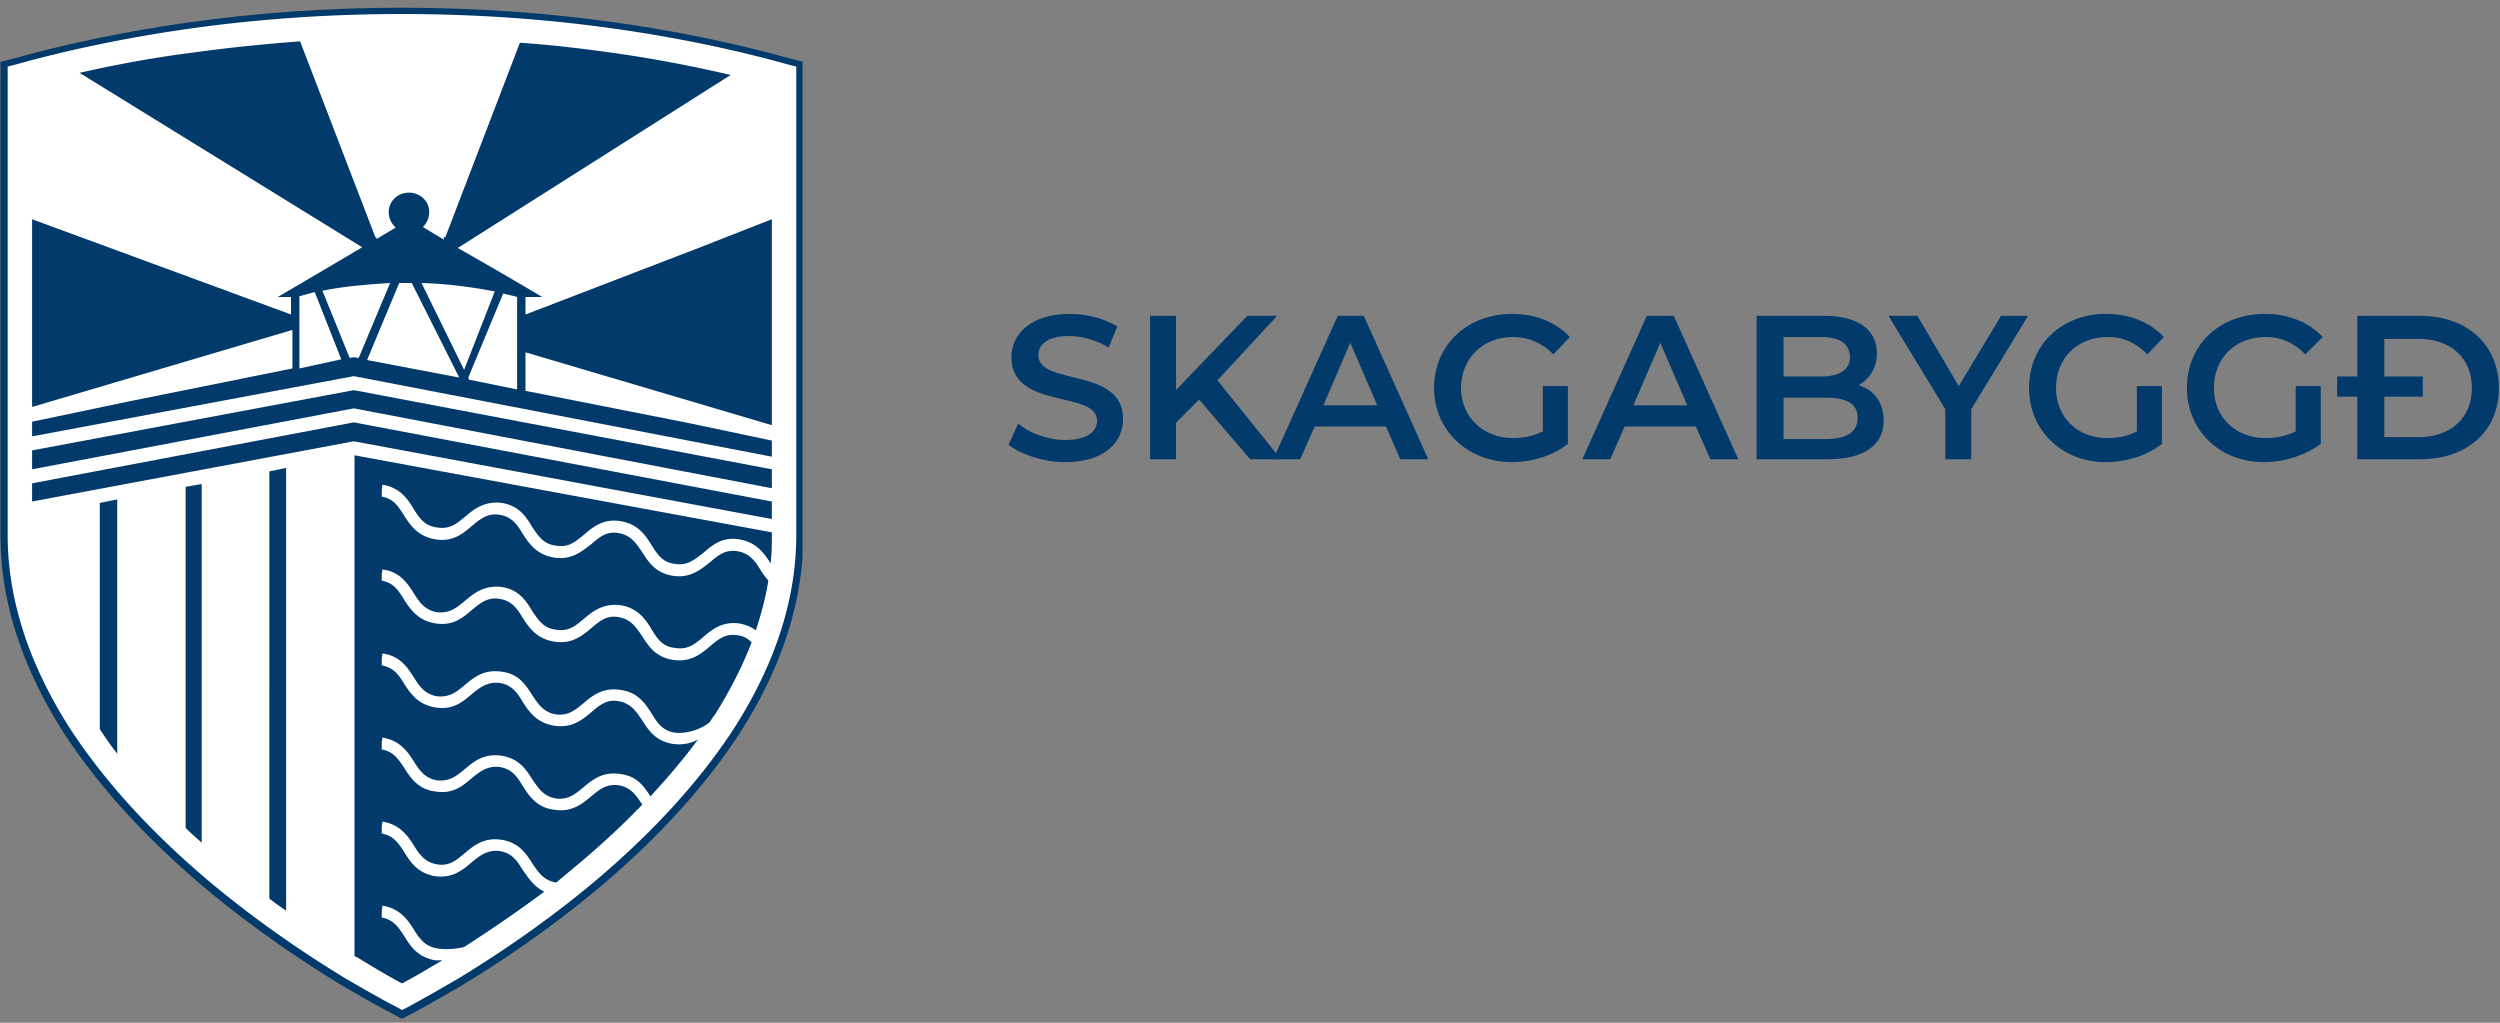
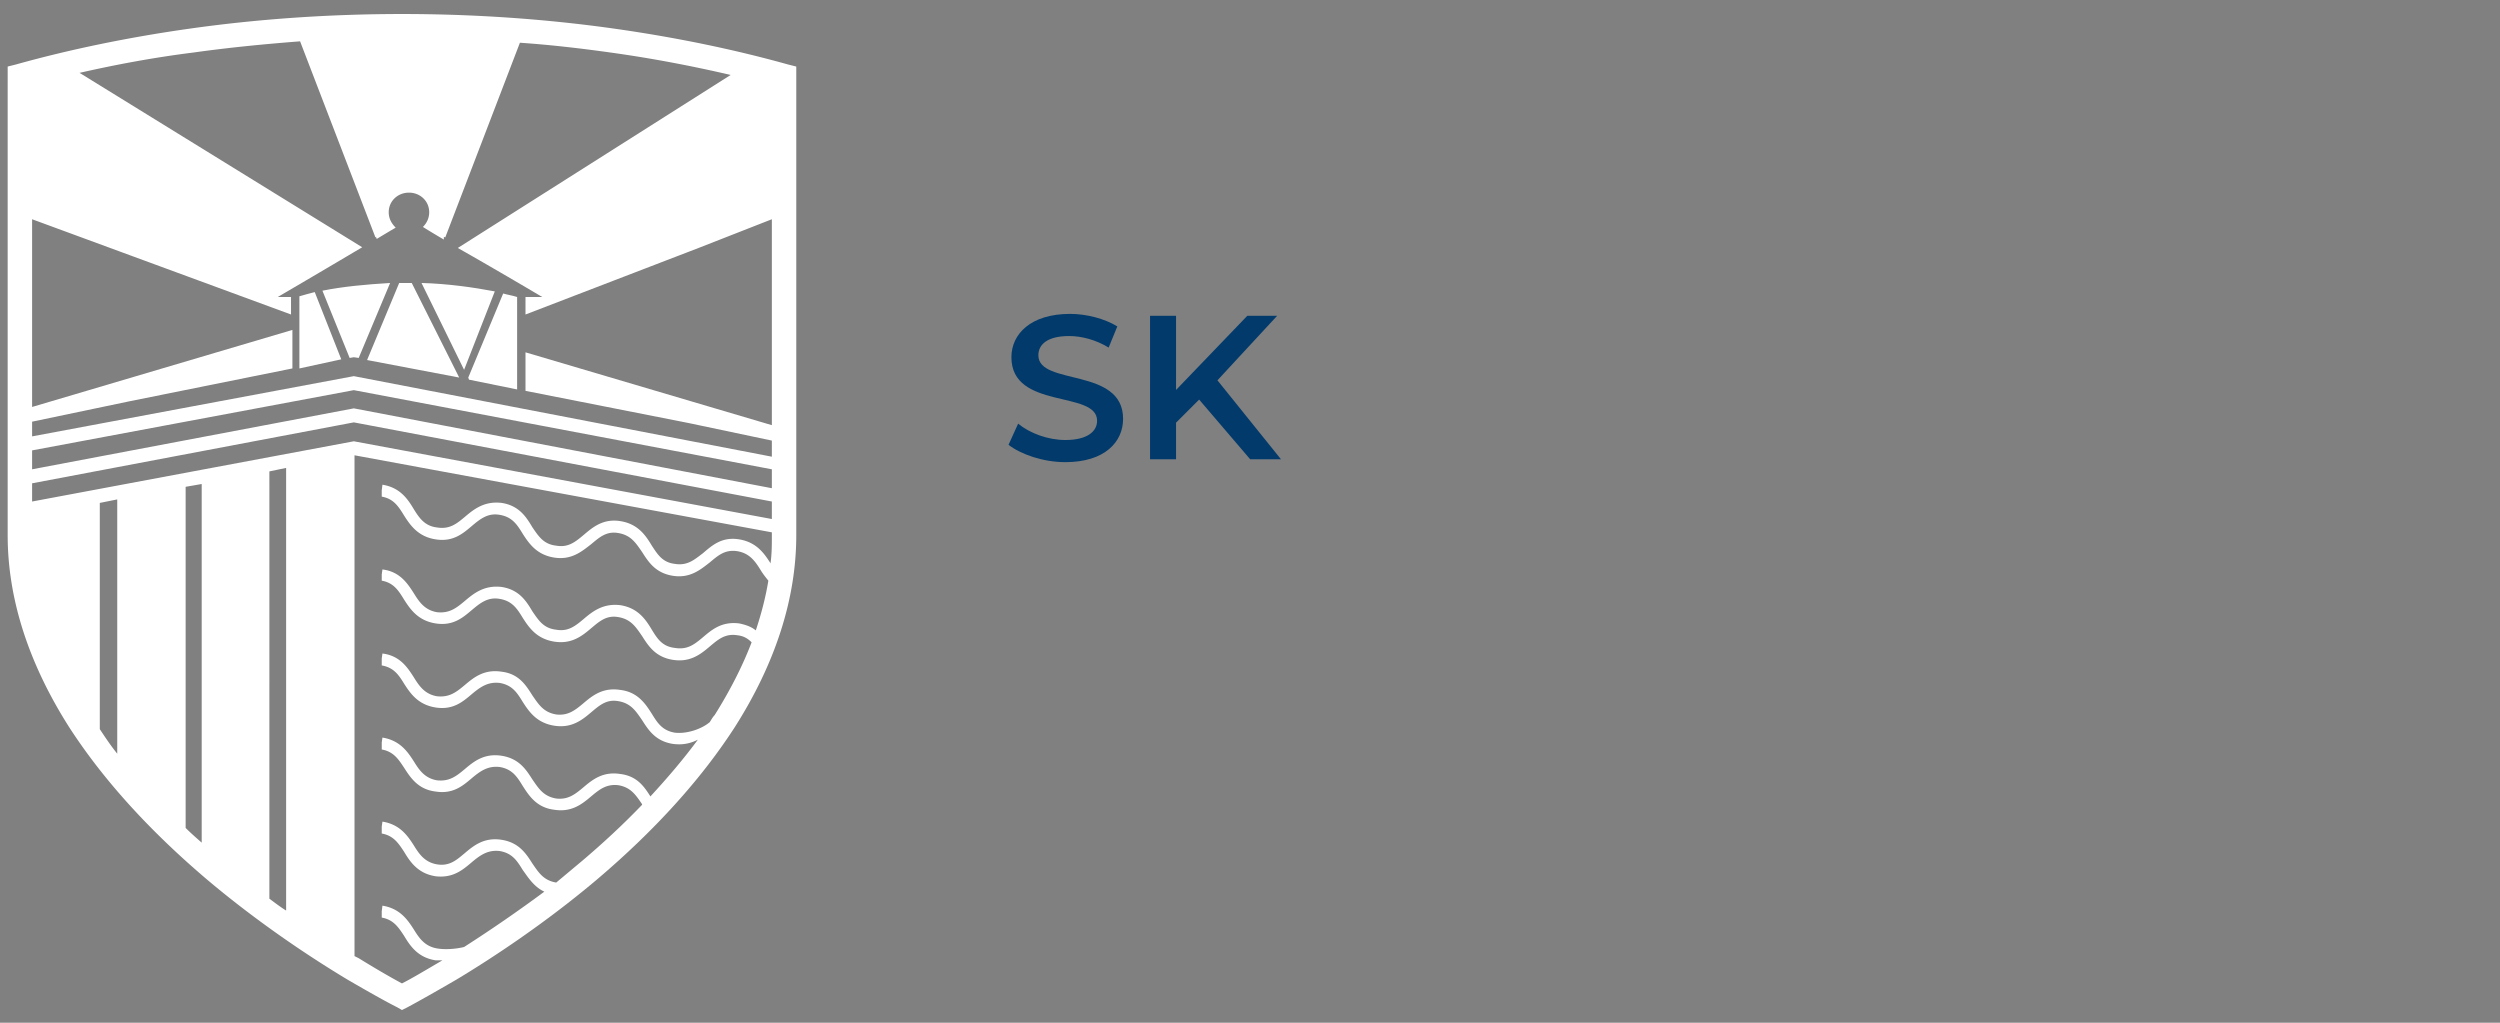
<svg xmlns="http://www.w3.org/2000/svg" fill="none" viewBox="0 0 352 144">
  <rect x="0" y="0" width="352" height="144" fill="#808080" stroke="none" />
  <g clip-path="url(#a)">
-     <path fill="#013A6B" stroke="#013A6B" d="m56.333 142.761.233.134.24-.12.786-.395.012-.006c1.481-.793 3.944-2.177 6.992-3.954l.006-.003c4.928-2.968 12.321-7.815 19.717-14.051l.001-.001c8.284-7.027 14.804-14.262 19.552-21.609l.002-.003c5.74-9.038 8.725-18.202 8.725-27.29V9.096L112.221 9l-1.173-.295c-7.784-2.175-16.058-3.855-24.426-5.041-9.752-1.384-19.897-2.076-30.04-2.076s-20.288.692-30.04 2.076C18.173 4.851 9.9 6.531 2.115 8.706l-1.172.295-.379.095v66.367c0 9.088 2.986 18.252 8.725 27.29l.002.003c4.749 7.347 11.27 14.582 19.553 21.609v.001c7.396 6.236 14.79 11.083 19.717 14.051l.007.003c3.037 1.771 5.501 3.156 7.09 3.954l.675.387Z" />
    <path fill="#fff" d="M42.154 41.718v10.158l5.896-1.282-3.734-9.468c-.786.198-1.474.395-2.162.592ZM49.229 50.397l.59-.099.687.099 4.422-10.553c-3.341.198-6.584.493-9.531 1.085l3.832 9.468ZM64.656 53.158l-6.682-13.314h-1.769l-4.52 10.849 12.97 2.465ZM65.344 52.073l4.323-11.045c-3.144-.592-6.682-1.085-10.317-1.184l5.994 12.23ZM65.933 53.158l.098.296 6.78 1.38V41.818c-.59-.197-1.277-.296-1.965-.493l-4.913 11.834Z" />
    <path fill="#fff" d="M111.821 9.765v-.197l-1.179-.395a207.281 207.281 0 0 0-24.27-4.93C76.741 2.861 66.62 2.17 56.597 2.17c-10.12 0-20.143.69-29.871 2.071a207.261 207.261 0 0 0-24.27 4.931l-1.081.395v65.287L3.734 89.45a57.943 57.943 0 0 0 6.289 12.919c4.618 7.298 11.103 14.497 19.357 21.401 5.011 4.24 10.12 7.889 14.346 10.651 0 0 0 .098.098.098h.099c1.768 1.184 3.439 2.268 4.913 3.156a92.548 92.548 0 0 0 7.074 3.945l.688.394.786-.394c1.474-.789 3.93-2.071 6.977-3.945 4.913-2.959 12.184-7.791 19.554-13.905 8.155-6.904 14.64-14.103 19.357-21.401 5.699-8.876 8.647-17.95 8.647-26.924V9.765h-.098ZM4.52 66.077v-2.662l45.298-8.482 58.859 11.144v2.663L49.818 57.497 4.52 66.077ZM27.218 7.398c4.913-.69 9.925-1.183 15.034-1.578l10.612 27.614.099-.099c0 .099 0 .198.098.296.983-.592 1.965-1.183 2.653-1.578-.59-.591-.983-1.282-.983-2.17 0-1.577 1.278-2.76 2.85-2.76s2.85 1.183 2.85 2.76c0 .888-.393 1.579-.885 2.072a115.56 115.56 0 0 0 2.948 1.775v-.395l.197.099L73.204 6.017c4.324.296 8.55.79 12.774 1.381 5.7.79 11.398 1.874 16.901 3.156l-38.42 24.36c5.404 3.056 11.89 6.903 11.89 6.903H73.99v2.465l24.37-9.369 10.317-4.043v28.994L73.99 49.608v5.424l22.994 4.537 11.693 2.465v2.268L49.818 52.961 4.52 61.442v-2.07l13.658-2.86 22.993-4.636v-5.424L4.52 57.3V30.87l36.455 13.412v-2.465h-1.867s6.583-3.846 11.89-7.002L11.201 10.258c5.208-1.183 10.514-2.17 16.016-2.86Zm-10.71 98.719c-.884-1.084-1.67-2.268-2.457-3.451V70.811l2.457-.493v35.799Zm11.89 12.525c-.787-.69-1.573-1.38-2.26-2.071V68.543l2.26-.395v50.494Zm11.889 9.566c-.786-.493-1.572-1.084-2.358-1.676V66.373l2.358-.493v62.328ZM4.52 70.614V68.05l45.298-8.58 58.859 11.144v2.465L49.818 62.133 4.52 70.614Zm77.331 50.691-3.537 2.959c-1.769-.296-2.457-1.381-3.341-2.663-.884-1.381-1.867-2.959-4.323-3.353-2.457-.395-3.93.789-5.208 1.874-1.18.986-2.162 1.873-3.93 1.577-1.671-.295-2.457-1.38-3.243-2.662-.885-1.381-1.965-2.959-4.422-3.353l-.098.69v.986c1.67.296 2.358 1.381 3.144 2.564.884 1.48 1.965 3.058 4.422 3.452 2.456.296 3.832-.888 5.11-1.972 1.178-.987 2.26-1.776 3.93-1.578 1.769.296 2.456 1.38 3.242 2.662.787 1.085 1.573 2.367 3.047 3.058a201.79 201.79 0 0 1-11.3 7.791c-1.18.296-2.752.394-3.833.197-1.67-.296-2.456-1.381-3.242-2.663-.885-1.38-1.965-2.958-4.422-3.353l-.098.789v.888c1.67.296 2.358 1.38 3.144 2.564.884 1.479 1.965 3.057 4.422 3.452h.982c-2.358 1.38-4.323 2.564-5.699 3.254-1.474-.789-3.537-1.972-6.092-3.55l-.59-.296V64.105l58.761 10.848v.493c0 1.282 0 2.564-.197 3.945v-.098c-.884-1.381-1.965-2.959-4.422-3.354-2.456-.394-3.832.888-5.11 1.973-1.178.887-2.161 1.775-3.93 1.48-1.768-.198-2.456-1.382-3.242-2.565-.885-1.48-1.965-3.057-4.422-3.452-2.457-.394-3.93.888-5.208 1.973-1.179.986-2.162 1.775-3.832 1.48-1.769-.198-2.457-1.283-3.34-2.565-.885-1.48-1.868-3.057-4.324-3.452-2.457-.296-3.93.888-5.208 1.973-1.18.986-2.162 1.775-3.93 1.479-1.671-.197-2.457-1.282-3.243-2.564-.885-1.48-1.965-3.057-4.422-3.452l-.098.789v.888c1.67.295 2.358 1.38 3.144 2.662.884 1.381 1.965 2.959 4.422 3.353 2.456.395 3.832-.788 5.11-1.873 1.178-.987 2.26-1.874 3.93-1.578 1.769.296 2.456 1.38 3.242 2.662.885 1.381 1.966 2.96 4.422 3.354 2.457.394 3.93-.888 5.208-1.874 1.18-.986 2.162-1.874 3.832-1.578 1.769.296 2.457 1.38 3.341 2.663.884 1.38 1.867 2.958 4.323 3.353 2.457.394 3.931-.888 5.208-1.874 1.179-.986 2.162-1.874 3.931-1.578 1.67.296 2.456 1.38 3.242 2.663.295.493.688.986 1.081 1.48-.393 2.366-.982 4.634-1.768 7.001-.59-.493-1.376-.789-2.359-.986-2.456-.296-3.832.888-5.11 1.972-1.178.987-2.161 1.776-3.93 1.48-1.768-.198-2.456-1.282-3.242-2.564-.885-1.48-1.965-3.058-4.422-3.452-2.457-.296-3.93.887-5.208 1.972-1.179.986-2.162 1.775-3.832 1.48-1.769-.198-2.457-1.283-3.34-2.565-.885-1.479-1.868-3.057-4.324-3.451-2.457-.296-3.93.887-5.208 1.972-1.18.986-2.162 1.775-3.93 1.578-1.671-.296-2.457-1.38-3.243-2.663-.885-1.38-1.965-3.057-4.422-3.353l-.098.69v.888c1.67.296 2.358 1.38 3.144 2.663.885 1.38 1.965 2.958 4.422 3.353 2.456.394 3.832-.789 5.11-1.874 1.178-.986 2.26-1.874 3.93-1.578 1.769.296 2.456 1.38 3.242 2.663.885 1.38 1.966 2.959 4.422 3.353 2.457.395 3.93-.789 5.208-1.874 1.18-.986 2.162-1.873 3.832-1.578 1.769.296 2.457 1.381 3.341 2.663.884 1.38 1.867 2.959 4.323 3.353 2.457.395 3.931-.789 5.208-1.874 1.18-.986 2.162-1.873 3.931-1.578.884.1 1.474.494 1.965.987-1.277 3.353-3.046 6.805-5.208 10.256-.295.296-.491.691-.688.987-1.179.986-3.242 1.676-4.913 1.479-1.768-.296-2.456-1.381-3.242-2.663-.885-1.38-1.965-3.057-4.422-3.353-2.457-.394-3.93.789-5.208 1.874-1.179.986-2.162 1.775-3.832 1.578-1.769-.296-2.457-1.381-3.34-2.663-.885-1.38-1.868-3.057-4.324-3.353-2.457-.395-3.93.789-5.208 1.874-1.18.986-2.162 1.775-3.93 1.578-1.671-.296-2.457-1.381-3.243-2.663-.885-1.38-1.965-3.057-4.422-3.353l-.098.69v.986c1.67.296 2.358 1.282 3.144 2.564.885 1.381 1.965 2.959 4.422 3.354 2.456.394 3.832-.79 5.11-1.874 1.178-.986 2.26-1.775 3.93-1.578 1.769.296 2.456 1.38 3.242 2.663.885 1.38 1.966 2.958 4.422 3.353 2.457.394 3.93-.789 5.208-1.874 1.18-.986 2.162-1.874 3.832-1.578 1.769.296 2.457 1.381 3.341 2.663.884 1.38 1.867 2.958 4.323 3.353 1.475.197 2.555-.099 3.538-.592-1.965 2.663-4.225 5.326-6.682 7.988-.884-1.38-1.867-2.86-4.225-3.156-2.457-.394-3.93.789-5.208 1.874-1.179.986-2.162 1.775-3.832 1.578-1.769-.296-2.456-1.381-3.34-2.663-.885-1.38-1.868-2.958-4.324-3.353-2.457-.394-3.93.789-5.208 1.874-1.18.986-2.162 1.775-3.93 1.578-1.671-.296-2.457-1.381-3.243-2.663-.885-1.38-1.965-2.958-4.422-3.353l-.098.69v.987c1.67.296 2.358 1.38 3.144 2.564.885 1.381 1.965 3.057 4.422 3.353 2.456.394 3.832-.789 5.11-1.874 1.178-.986 2.26-1.775 3.93-1.578 1.769.296 2.456 1.381 3.242 2.663.885 1.381 1.966 3.057 4.422 3.353 2.457.395 3.93-.789 5.208-1.874 1.18-.986 2.162-1.775 3.832-1.578 1.769.296 2.457 1.381 3.341 2.663v.099c-2.555 2.663-5.404 5.325-8.549 7.988Z" />
    <path fill="#fff" d="m56.598 142.213-.688-.395c-1.572-.789-4.028-2.17-7.074-3.945-4.913-2.958-12.283-7.791-19.652-14.004-8.254-7.002-14.74-14.201-19.456-21.499-5.7-8.975-8.647-18.048-8.647-27.022V9.37l1.179-.296c7.763-2.17 16.016-3.847 24.369-5.03 9.727-1.38 19.848-2.071 29.97-2.071 10.12 0 20.241.69 29.969 2.071 8.352 1.183 16.606 2.86 24.369 5.03l1.179.296v65.977c0 8.974-2.948 18.047-8.647 27.022-4.717 7.298-11.202 14.497-19.456 21.499-7.37 6.213-14.74 11.046-19.652 14.004-3.046 1.775-5.503 3.156-6.977 3.945l-.786.395ZM4.225 11.836v63.512c0 8.383 2.752 16.864 8.254 25.345 4.422 7.002 10.809 14.004 18.768 20.711 7.173 6.114 14.444 10.848 19.16 13.708a113.415 113.415 0 0 0 6.191 3.55 113.458 113.458 0 0 0 6.19-3.55c4.717-2.86 11.989-7.594 19.162-13.708 7.959-6.707 14.346-13.709 18.767-20.711 5.503-8.481 8.254-16.962 8.254-25.345V11.836a188.137 188.137 0 0 0-22.895-4.635c-9.53-1.38-19.455-1.973-29.478-1.973-10.022 0-19.947.592-29.478 1.973a188.167 188.167 0 0 0-22.895 4.635Z" />
  </g>
  <path fill="#013A6B" d="m142 62.63 1.356-2.982c1.626 1.356 4.202 2.305 6.642 2.305 3.118 0 4.473-1.22 4.473-2.712 0-4.337-12.064-1.49-12.064-8.946 0-3.254 2.711-6.1 8.269-6.1 2.304 0 4.88.678 6.642 1.762l-1.22 2.982c-1.762-1.084-3.796-1.626-5.558-1.626-3.118 0-4.338 1.22-4.338 2.71 0 4.339 11.929 1.627 11.929 8.947 0 3.254-2.575 6.1-8.133 6.1-3.118 0-6.236-1.084-7.998-2.44ZM168.84 56.26l-3.253 3.253v5.15h-3.66V44.467h3.66v10.438l10.031-10.438h4.202l-8.404 9.082 8.946 11.116h-4.337l-7.185-8.405Z" />
-   <path fill="#013A6B" d="M195.138 60.055h-10.031l-2.034 4.609h-3.795l9.082-20.198h3.66l9.082 20.198h-3.931l-2.033-4.61Zm-1.22-2.982-3.796-8.812-3.795 8.812h7.591ZM217.233 54.361h3.525v8.134c-2.034 1.627-5.016 2.575-7.863 2.575-6.235 0-10.98-4.473-10.98-10.437 0-6.1 4.745-10.438 10.98-10.438 3.389 0 6.236 1.22 8.134 3.253l-2.305 2.44c-1.626-1.627-3.524-2.44-5.693-2.44-4.202 0-7.32 2.982-7.32 7.185 0 4.066 3.118 7.048 7.32 7.048 1.491 0 2.847-.27 4.202-.948v-6.371ZM238.787 60.055h-10.031l-2.034 4.609h-3.931l9.082-20.198h3.796l9.082 20.198h-3.931l-2.033-4.61Zm-1.22-2.982-3.796-8.812-3.795 8.812h7.591ZM265.22 59.242c0 3.388-2.711 5.422-7.862 5.422h-10.031V44.466h9.489c4.88 0 7.455 2.033 7.455 5.287 0 2.033-1.084 3.66-2.575 4.473 2.169.678 3.524 2.44 3.524 5.016Zm-14.098-11.794v5.558h5.287c2.576 0 4.067-.949 4.067-2.711 0-1.898-1.491-2.847-4.067-2.847h-5.287Zm10.438 11.387c0-2.034-1.626-2.847-4.473-2.847h-5.965v5.83h5.965c2.847 0 4.473-.95 4.473-2.983ZM277.555 57.615v7.049h-3.66v-7.05l-7.997-13.148h4.066l5.829 9.895 5.965-9.895h3.795l-7.998 13.149ZM300.871 54.361h3.525v8.134c-2.034 1.627-5.016 2.575-7.863 2.575-6.235 0-10.844-4.473-10.844-10.437 0-6.1 4.609-10.438 10.844-10.438 3.389 0 6.236 1.22 8.134 3.253l-2.305 2.44c-1.626-1.627-3.389-2.44-5.557-2.44-4.338 0-7.32 2.982-7.32 7.185 0 4.066 2.982 7.048 7.184 7.048 1.491 0 2.982-.27 4.202-.948v-6.371ZM323.238 54.361h3.524v8.134c-2.169 1.627-5.151 2.575-7.997 2.575-6.236 0-10.845-4.473-10.845-10.437 0-6.1 4.609-10.438 10.98-10.438 3.389 0 6.236 1.22 8.133 3.253l-2.44 2.44c-1.626-1.627-3.388-2.44-5.557-2.44-4.338 0-7.32 2.982-7.32 7.185 0 4.066 2.982 7.048 7.32 7.048 1.355 0 2.846-.27 4.202-.948v-6.371ZM351.84 54.633c0 6.1-4.473 10.03-11.115 10.03h-8.812v-8.81h-2.846v-2.847h2.846v-8.54h8.812c6.642 0 11.115 4.067 11.115 10.167Zm-3.795 0c0-4.203-2.983-6.914-7.456-6.914h-4.88v5.287h5.422v2.847h-5.422v5.693h4.88c4.473 0 7.456-2.711 7.456-6.913Z" />
  <defs>
    <clipPath id="a">
      <path fill="#fff" d="M113 .708v143H0v-143z" />
    </clipPath>
  </defs>
</svg>